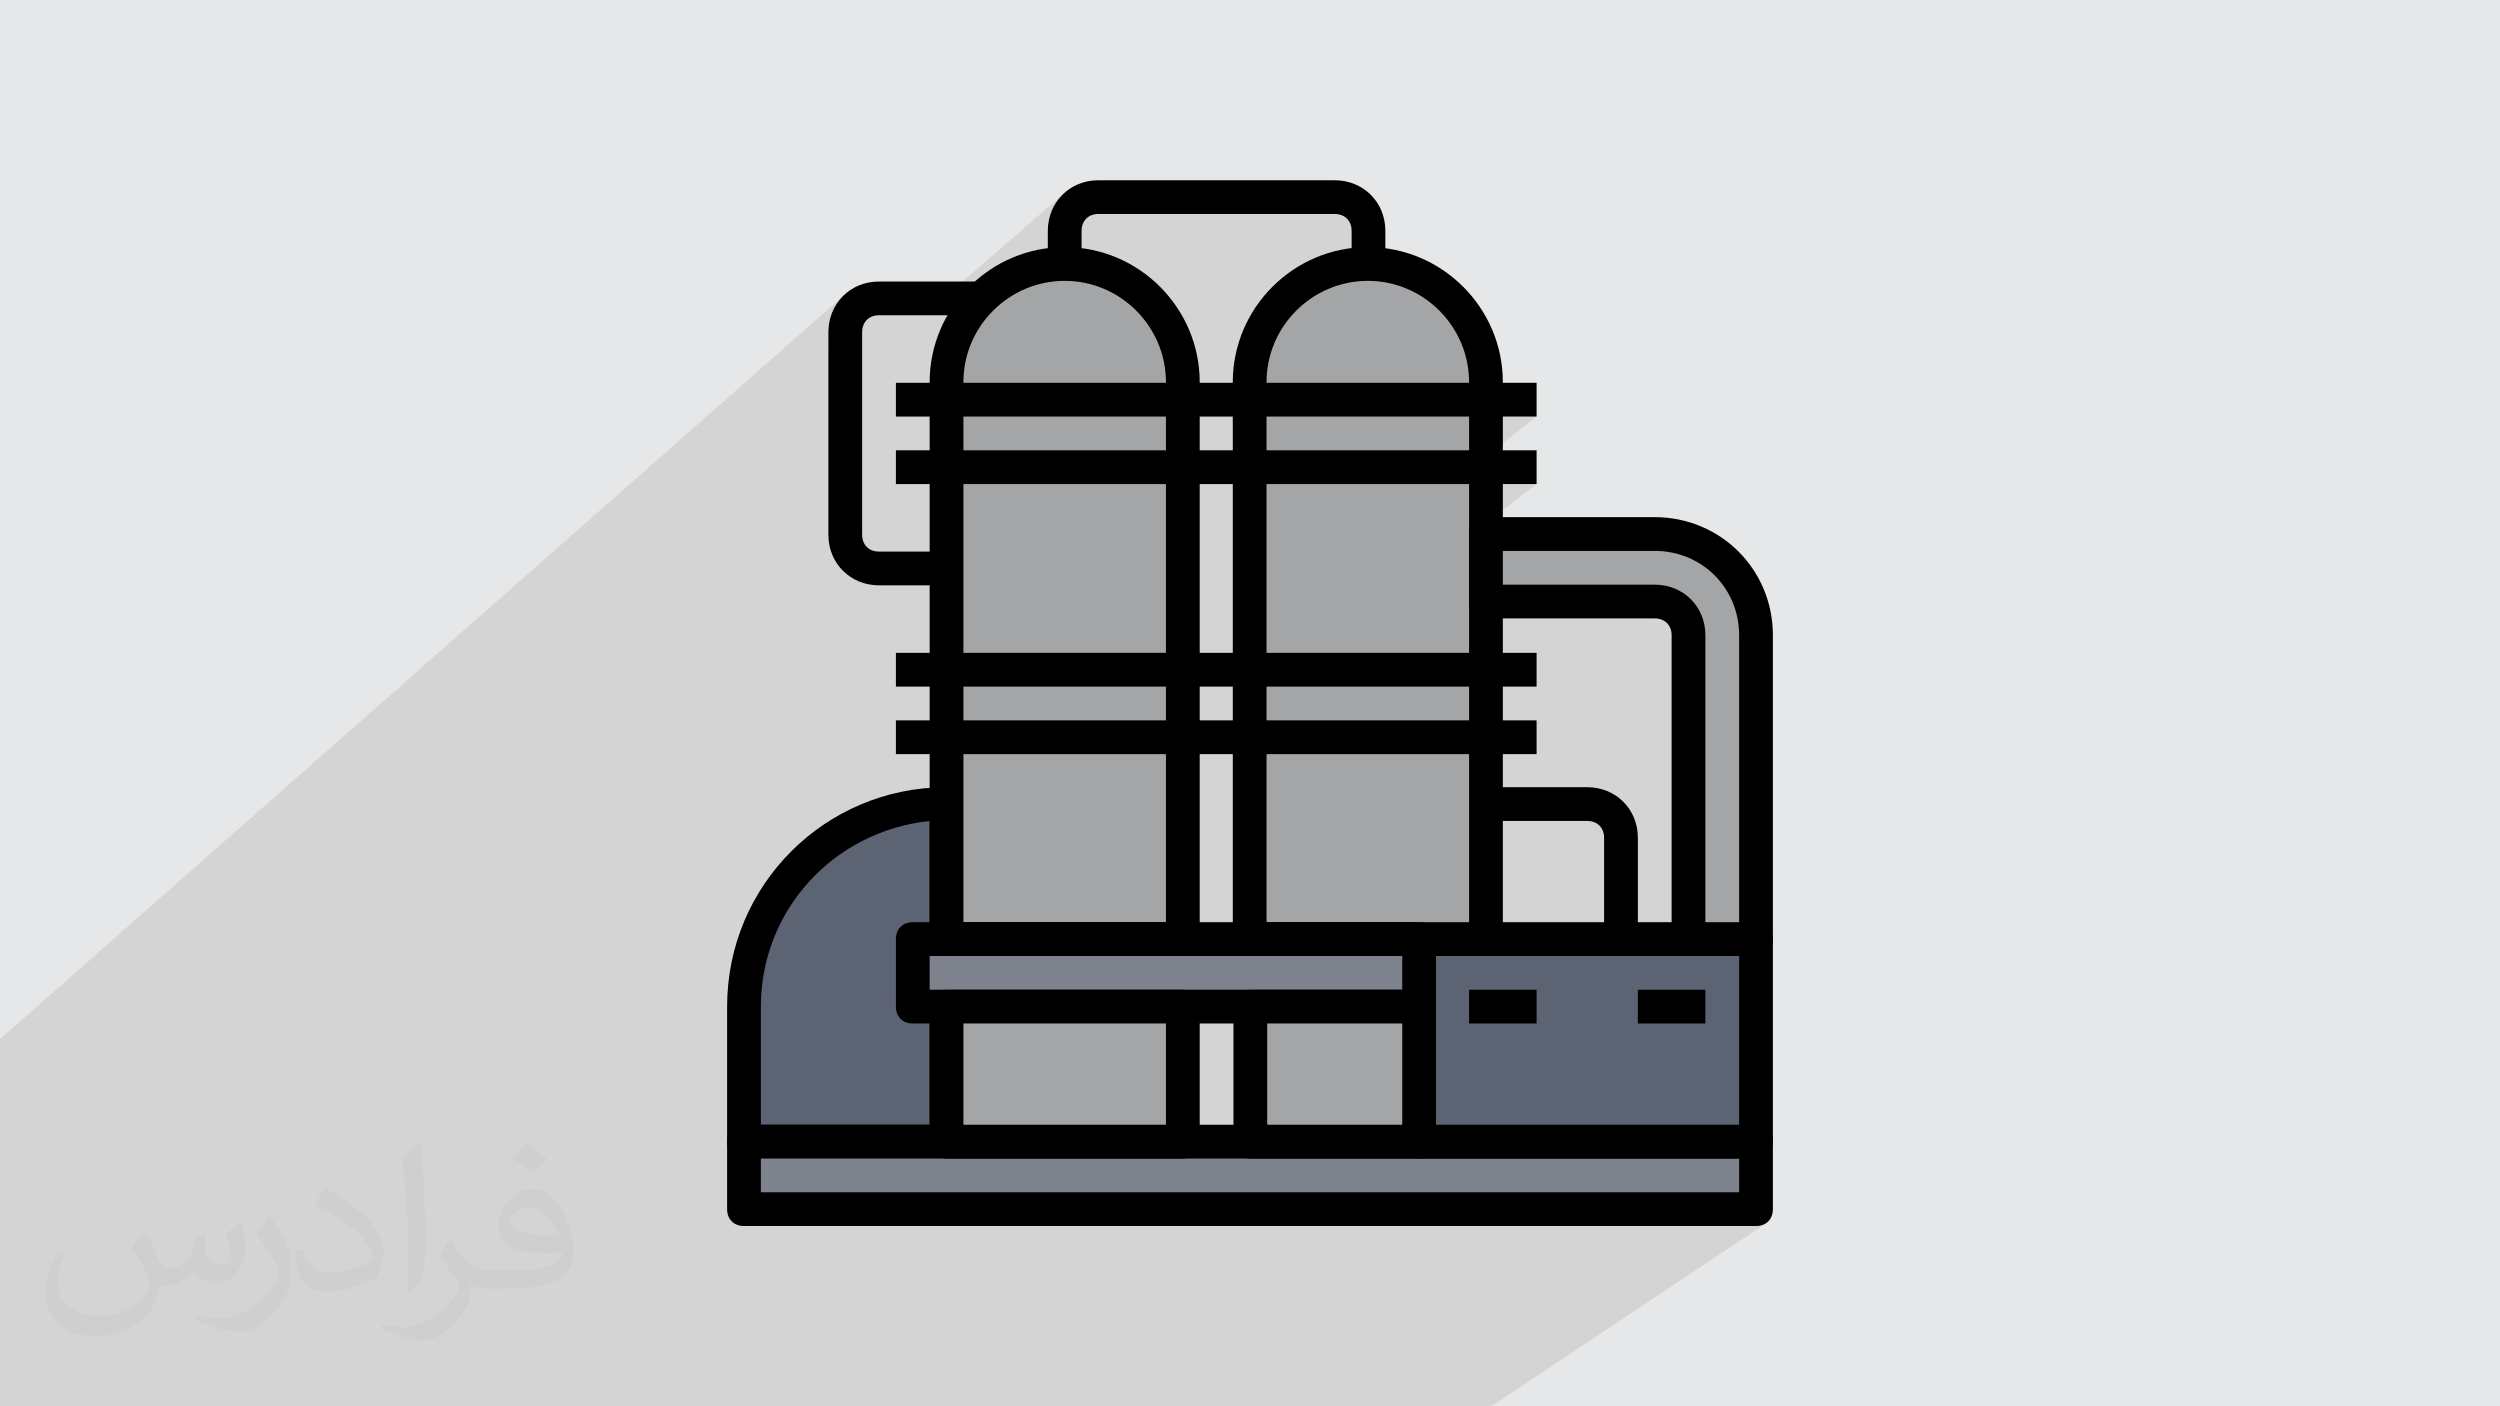
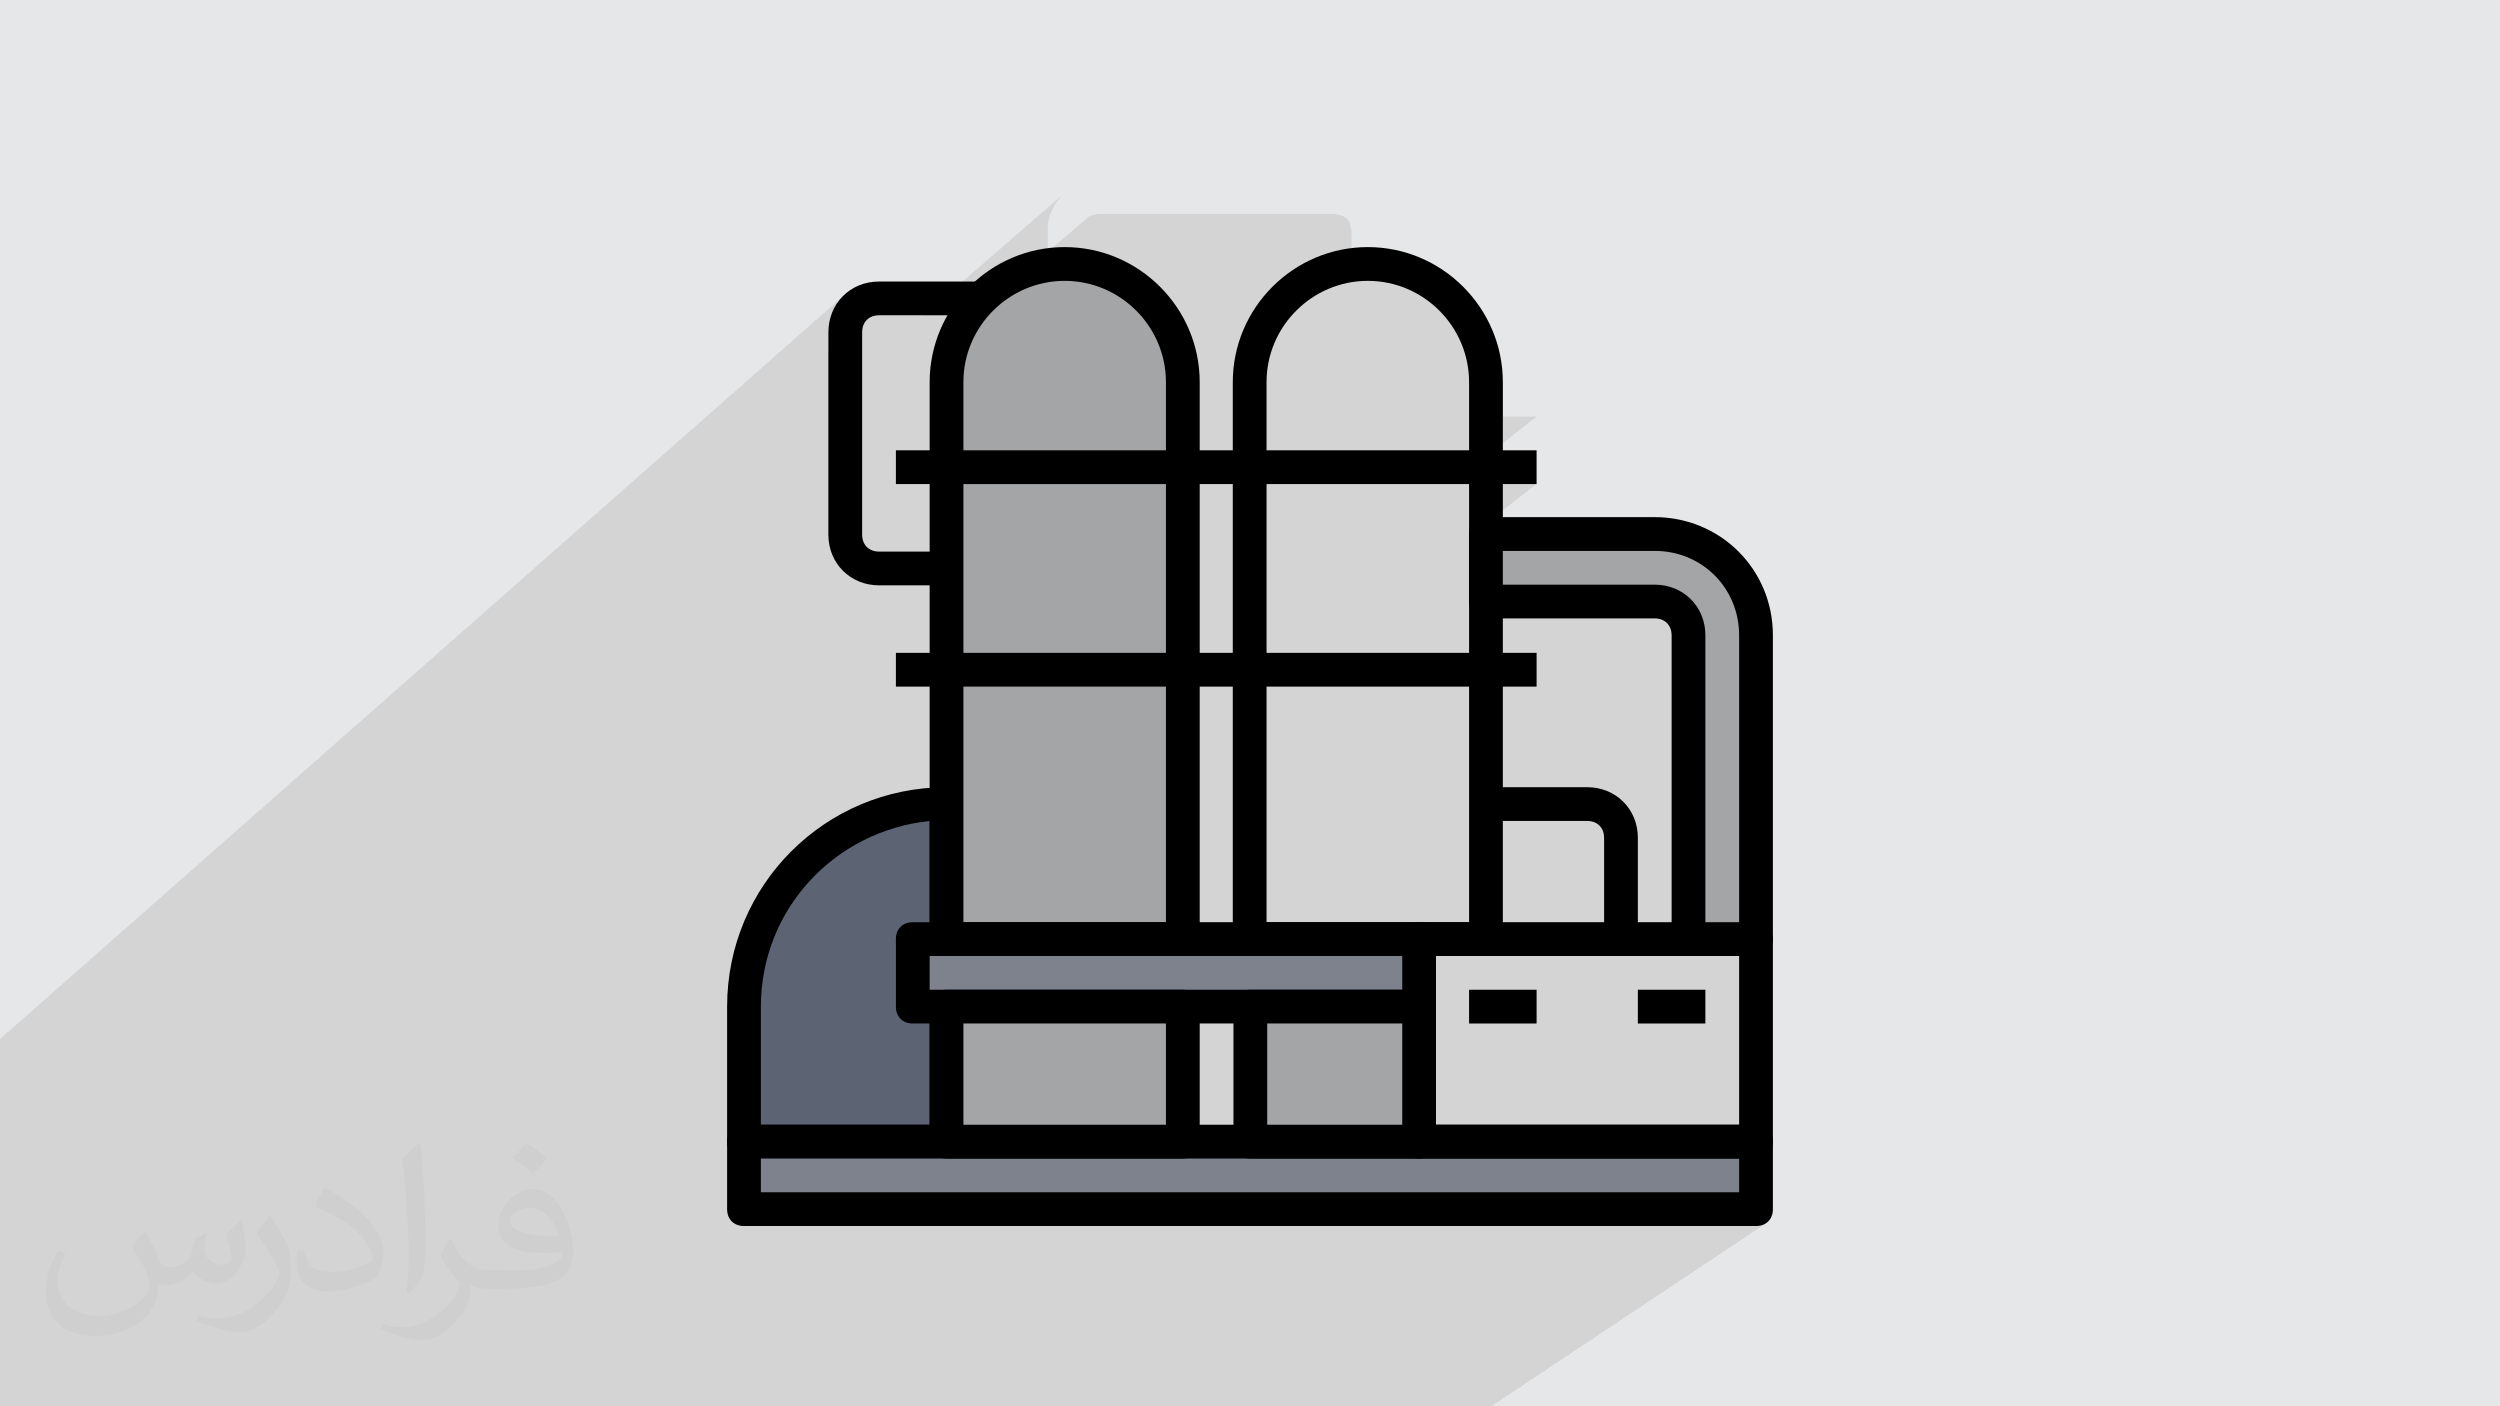
<svg xmlns="http://www.w3.org/2000/svg" xml:space="preserve" width="3.703in" height="2.083in" version="1.1" style="shape-rendering:geometricPrecision; text-rendering:geometricPrecision; image-rendering:optimizeQuality; fill-rule:evenodd; clip-rule:evenodd" viewBox="0 0 3703 2083">
  <defs>
    <style type="text/css">
   
    .fil4 {fill:black}
    .fil3 {fill:#5C6373}
    .fil5 {fill:#7D828C}
    .fil6 {fill:#A4A5A6}
    .fil0 {fill:#E6E7E8}
    .fil2 {fill:#373435;fill-opacity:0.031}
    .fil1 {fill:#373435;fill-opacity:0.102}
   
  </style>
  </defs>
  <g id="Layer_x0020_1">
    <polygon class="fil0" points="0,0 3704,0 3704,2083 0,2083 " />
    <polygon class="fil1" points="1617,2083 1590,2083 1581,2083 1562,2083 1558,2083 1554,2083 1547,2083 1538,2083 1524,2083 1516,2083 1502,2083 1490,2083 1480,2083 1456,2083 1415,2083 1411,2083 1342,2083 1325,2083 1322,2083 1317,2083 1300,2083 1290,2083 1286,2083 1285,2083 1285,2083 1282,2083 1256,2083 1250,2083 1247,2083 1230,2083 1222,2083 1214,2083 1213,2083 1196,2083 1168,2083 1158,2083 1158,2083 1158,2083 1135,2083 1119,2083 1107,2083 1059,2083 1053,2083 1034,2083 1029,2083 1013,2083 994,2083 981,2083 973,2083 960,2083 960,2083 950,2083 922,2083 921,2083 913,2083 906,2083 900,2083 881,2083 876,2083 874,2083 868,2083 863,2083 858,2083 842,2083 837,2083 826,2083 784,2083 757,2083 752,2083 713,2083 696,2083 688,2083 683,2083 651,2083 648,2083 635,2083 633,2083 627,2083 618,2083 612,2083 596,2083 596,2083 592,2083 589,2083 582,2083 572,2083 565,2083 556,2083 545,2083 543,2083 525,2083 522,2083 522,2083 510,2083 508,2083 493,2083 470,2083 447,2083 432,2083 417,2083 380,2083 333,2083 302,2083 286,2083 227,2083 192,2083 155,2083 136,2083 82,2083 30,2083 28,2083 0,2083 0,2082 0,2074 0,2066 0,2063 0,2050 0,2049 0,2030 0,2022 0,2022 0,2007 0,1996 0,1969 0,1957 0,1844 0,1835 0,1800 0,1787 0,1766 0,1756 0,1750 0,1747 0,1729 0,1728 0,1720 0,1719 0,1713 0,1713 0,1699 0,1686 0,1671 0,1656 0,1606 0,1598 0,1570 0,1539 1254,434 1249,439 1244,444 1240,450 1236,456 1233,462 1230,469 1229,477 1227,484 1227,492 1227,524 1284,474 1287,471 1292,469 1297,467 1302,467 1368,467 1579,284 1573,289 1569,294 1564,300 1561,306 1558,312 1555,319 1553,327 1552,334 1552,342 1552,373 1609,324 1612,321 1617,319 1621,318 1627,317 1977,317 1982,318 1987,319 1991,321 1995,324 1998,328 2000,332 2001,337 2002,342 2002,392 2026,392 2027,392 2027,392 2052,392 2050,394 2053,394 2062,396 2071,397 2079,400 2087,403 2095,406 2103,409 2110,413 2118,417 2125,422 2132,427 2138,432 2144,437 2151,443 2156,449 2162,455 2167,462 2172,469 2176,476 2181,483 2184,491 2188,499 2191,506 2194,515 2196,523 2198,531 2199,540 2201,549 2201,558 2201,567 2201,617 2276,617 2201,676 2201,717 2276,717 2201,775 2201,792 2451,792 2459,792 2467,793 2474,794 2481,795 2489,797 2496,799 2503,801 2510,804 2516,807 2523,810 2529,814 2535,818 2541,822 2547,826 2552,831 2557,836 2562,841 2567,847 2571,852 2576,858 2579,864 2583,870 2586,877 2589,884 2592,890 2594,897 2596,904 2598,912 2599,919 2600,926 2601,934 2601,942 2601,1391 2601,1416 2607,1416 2611,1415 2616,1412 2601,1423 2601,1691 2601,1716 2607,1716 2611,1714 2616,1712 2601,1722 2601,1791 2564,1816 2601,1816 2607,1816 2611,1814 2616,1812 2209,2083 2201,2083 2165,2083 2105,2083 2066,2083 2058,2083 2023,2083 1964,2083 1713,2083 1658,2083 1650,2083 1646,2083 " />
    <path class="fil2" d="M216 1826c7,11 12,21 16,32 3,7 5,19 21,19 5,0 11,-1 17,-5 7,-3 12,-9 14,-17l6 -21 15 -7 1 1c-2,8 -3,16 -3,21 0,18 15,24 27,24 7,0 13,-3 13,-10 0,-8 -4,-22 -8,-35 7,-7 14,-14 22,-20l1 1c4,15 6,30 6,40 0,10 -4,20 -8,27 -7,14 -20,25 -36,25 -12,0 -25,-6 -34,-17l-1 0c-9,11 -22,20 -43,20l-7 0c-1,14 -4,24 -9,33 -13,25 -50,42 -85,42 -49,0 -73,-28 -73,-66 0,-23 8,-45 19,-60l10 4c-7,14 -12,27 -12,40 0,35 29,52 62,52 31,0 68,-19 75,-42 -3,-25 -12,-36 -26,-59 4,-7 10,-15 17,-23l1 0 0 0zm564 -133c10,6 20,14 30,23 -6,8 -12,15 -21,21 -10,-8 -20,-15 -30,-22 7,-8 14,-15 20,-22l0 0zm5 96c-17,0 -30,11 -30,19 0,17 33,23 73,23 -5,-20 -22,-42 -43,-42zm-37 93c22,0 41,-1 55,-4 16,-4 30,-12 30,-18 0,-1 0,-3 -1,-5 -9,1 -19,1 -29,1 -29,0 -52,-7 -61,-23 -2,-5 -4,-10 -4,-16 0,-16 7,-32 19,-42 10,-9 21,-14 33,-14 20,0 37,16 48,42 6,14 11,30 11,51 0,14 -4,25 -12,34 -16,15 -45,21 -90,21l-20 0 0 0 -5 0c-11,0 -19,-2 -25,-7l-1 0c0,3 1,5 1,7 0,10 -3,23 -10,33 -20,30 -42,43 -60,43 -19,0 -42,-7 -63,-17l4 -7c7,3 16,5 29,5 34,0 78,-33 84,-64 -1,-3 -4,-6 -7,-10 -10,-12 -16,-22 -22,-32 5,-10 10,-18 14,-25l2 0c14,29 28,46 57,46l5 0 0 0 21 0 0 0zm-146 31c2,-14 3,-29 3,-43l0 -21c0,-39 -5,-96 -9,-133 7,-8 17,-17 25,-23l2 1c5,47 7,101 7,151 0,13 -1,26 -2,35 -1,12 -8,21 -22,35l-3 -1zm-151 -62c1,18 10,33 41,33 20,0 36,-5 55,-14 3,-1 5,-3 5,-5 0,-12 -9,-27 -24,-41 -14,-13 -34,-25 -52,-32 -6,-3 -8,-5 -8,-8 0,-5 7,-16 13,-24l2 0c20,11 43,27 60,44 15,16 25,33 25,51 0,13 -4,26 -11,38 -22,11 -46,20 -70,20 -29,0 -48,-14 -48,-45 0,-3 0,-9 1,-16l10 0 0 0zm-52 -52l18 29c7,11 13,22 13,41l0 24c0,19 -12,39 -32,60 -15,14 -29,20 -42,20 -19,0 -40,-6 -65,-17l3 -7c8,2 17,4 28,4 36,0 72,-26 89,-58 2,-4 3,-7 3,-9 0,-4 -2,-8 -4,-11 -9,-17 -19,-33 -30,-47 6,-9 12,-18 18,-27l1 0 0 0z" />
    <g id="_2736065916608">
      <path class="fil3" d="M1402 1691l0 -500c-165,0 -300,135 -300,300l0 200 300 0z" />
      <path class="fil4" d="M1402 1716l-300 0c-15,0 -25,-10 -25,-25l0 -200c0,-180 145,-325 325,-325 15,0 25,10 25,25l0 500c0,15 -10,25 -25,25zm-275 -50l250 0 0 -450c-142,15 -250,132 -250,275l0 175z" />
      <rect class="fil5" x="1102" y="1691" width="1499" height="100" />
      <path class="fil4" d="M2601 1816l-1499 0c-15,0 -25,-10 -25,-25l0 -100c0,-15 10,-25 25,-25l1499 0c15,0 25,10 25,25l0 100c0,15 -10,25 -25,25zm-1474 -50l1449 0 0 -50 -1449 0 0 50z" />
-       <rect class="fil3" x="2102" y="1391" width="500" height="300" />
      <path class="fil4" d="M2601 1716l-500 0c-15,0 -25,-10 -25,-25l0 -300c0,-15 10,-25 25,-25l500 0c15,0 25,10 25,25l0 300c0,15 -10,25 -25,25zm-475 -50l450 0 0 -250 -450 0 0 250z" />
      <rect class="fil4" x="2176" y="1466" width="100" height="50" />
      <rect class="fil4" x="2426" y="1466" width="100" height="50" />
-       <path class="fil6" d="M2201 1391l0 -825c0,-97 -77,-175 -175,-175l0 0c-97,0 -175,77 -175,175l0 825 350 0z" />
      <path class="fil4" d="M2201 1416l-350 0c-15,0 -25,-10 -25,-25l0 -825c0,-110 90,-200 200,-200 110,0 200,90 200,200l0 825c0,15 -10,25 -25,25zm-325 -50l300 0 0 -800c0,-82 -67,-150 -150,-150 -82,0 -150,67 -150,150l0 800z" />
      <path class="fil6" d="M1752 1391l0 -825c0,-97 -77,-175 -175,-175l0 0c-97,0 -175,77 -175,175l0 825 350 0z" />
      <path class="fil4" d="M1752 1416l-350 0c-15,0 -25,-10 -25,-25l0 -825c0,-110 90,-200 200,-200 110,0 200,90 200,200l0 825c0,15 -10,25 -25,25zm-325 -50l300 0 0 -800c0,-82 -67,-150 -150,-150 -82,0 -150,67 -150,150l0 800z" />
      <rect class="fil5" x="1352" y="1391" width="750" height="100" />
      <path class="fil4" d="M2102 1516l-750 0c-15,0 -25,-10 -25,-25l0 -100c0,-15 10,-25 25,-25l750 0c15,0 25,10 25,25l0 100c0,15 -10,25 -25,25zm-725 -50l700 0 0 -50 -700 0 0 50z" />
-       <rect class="fil4" x="1327" y="1067" width="949" height="50" />
      <rect class="fil4" x="1327" y="967" width="949" height="50" />
      <rect class="fil4" x="1327" y="667" width="949" height="50" />
-       <rect class="fil4" x="1327" y="567" width="949" height="50" />
-       <path class="fil4" d="M2052 392l-50 0 0 -50c0,-15 -10,-25 -25,-25l-350 0c-15,0 -25,10 -25,25l0 50 -50 0 0 -50c0,-42 32,-75 75,-75l350 0c42,0 75,32 75,75l0 50z" />
      <path class="fil4" d="M2426 1391l-50 0 0 -150c0,-15 -10,-25 -25,-25l-150 0 0 -50 150 0c42,0 75,32 75,75l0 150z" />
      <path class="fil4" d="M1402 867l-100 0c-42,0 -75,-32 -75,-75l0 -300c0,-42 32,-75 75,-75l150 0 0 50 -150 0c-15,0 -25,10 -25,25l0 300c0,15 10,25 25,25l100 0 0 50z" />
      <rect class="fil6" x="1852" y="1491" width="250" height="200" />
      <path class="fil4" d="M2102 1716l-250 0c-15,0 -25,-10 -25,-25l0 -200c0,-15 10,-25 25,-25l250 0c15,0 25,10 25,25l0 200c0,15 -10,25 -25,25zm-225 -50l200 0 0 -150 -200 0 0 150z" />
      <rect class="fil6" x="1402" y="1491" width="350" height="200" />
      <path class="fil4" d="M1752 1716l-350 0c-15,0 -25,-10 -25,-25l0 -200c0,-15 10,-25 25,-25l350 0c15,0 25,10 25,25l0 200c0,15 -10,25 -25,25zm-325 -50l300 0 0 -150 -300 0 0 150z" />
      <path class="fil6" d="M2601 1391l-100 0 0 -450c0,-27 -22,-50 -50,-50l-250 0 0 -100 250 0c82,0 150,67 150,150l0 450z" />
      <path class="fil4" d="M2601 1416l-100 0c-15,0 -25,-10 -25,-25l0 -450c0,-15 -10,-25 -25,-25l-250 0c-15,0 -25,-10 -25,-25l0 -100c0,-15 10,-25 25,-25l250 0c97,0 175,77 175,175l0 450c0,15 -10,25 -25,25zm-75 -50l50 0 0 -425c0,-70 -55,-125 -125,-125l-225 0 0 50 225 0c42,0 75,32 75,75l0 425z" />
    </g>
  </g>
</svg>